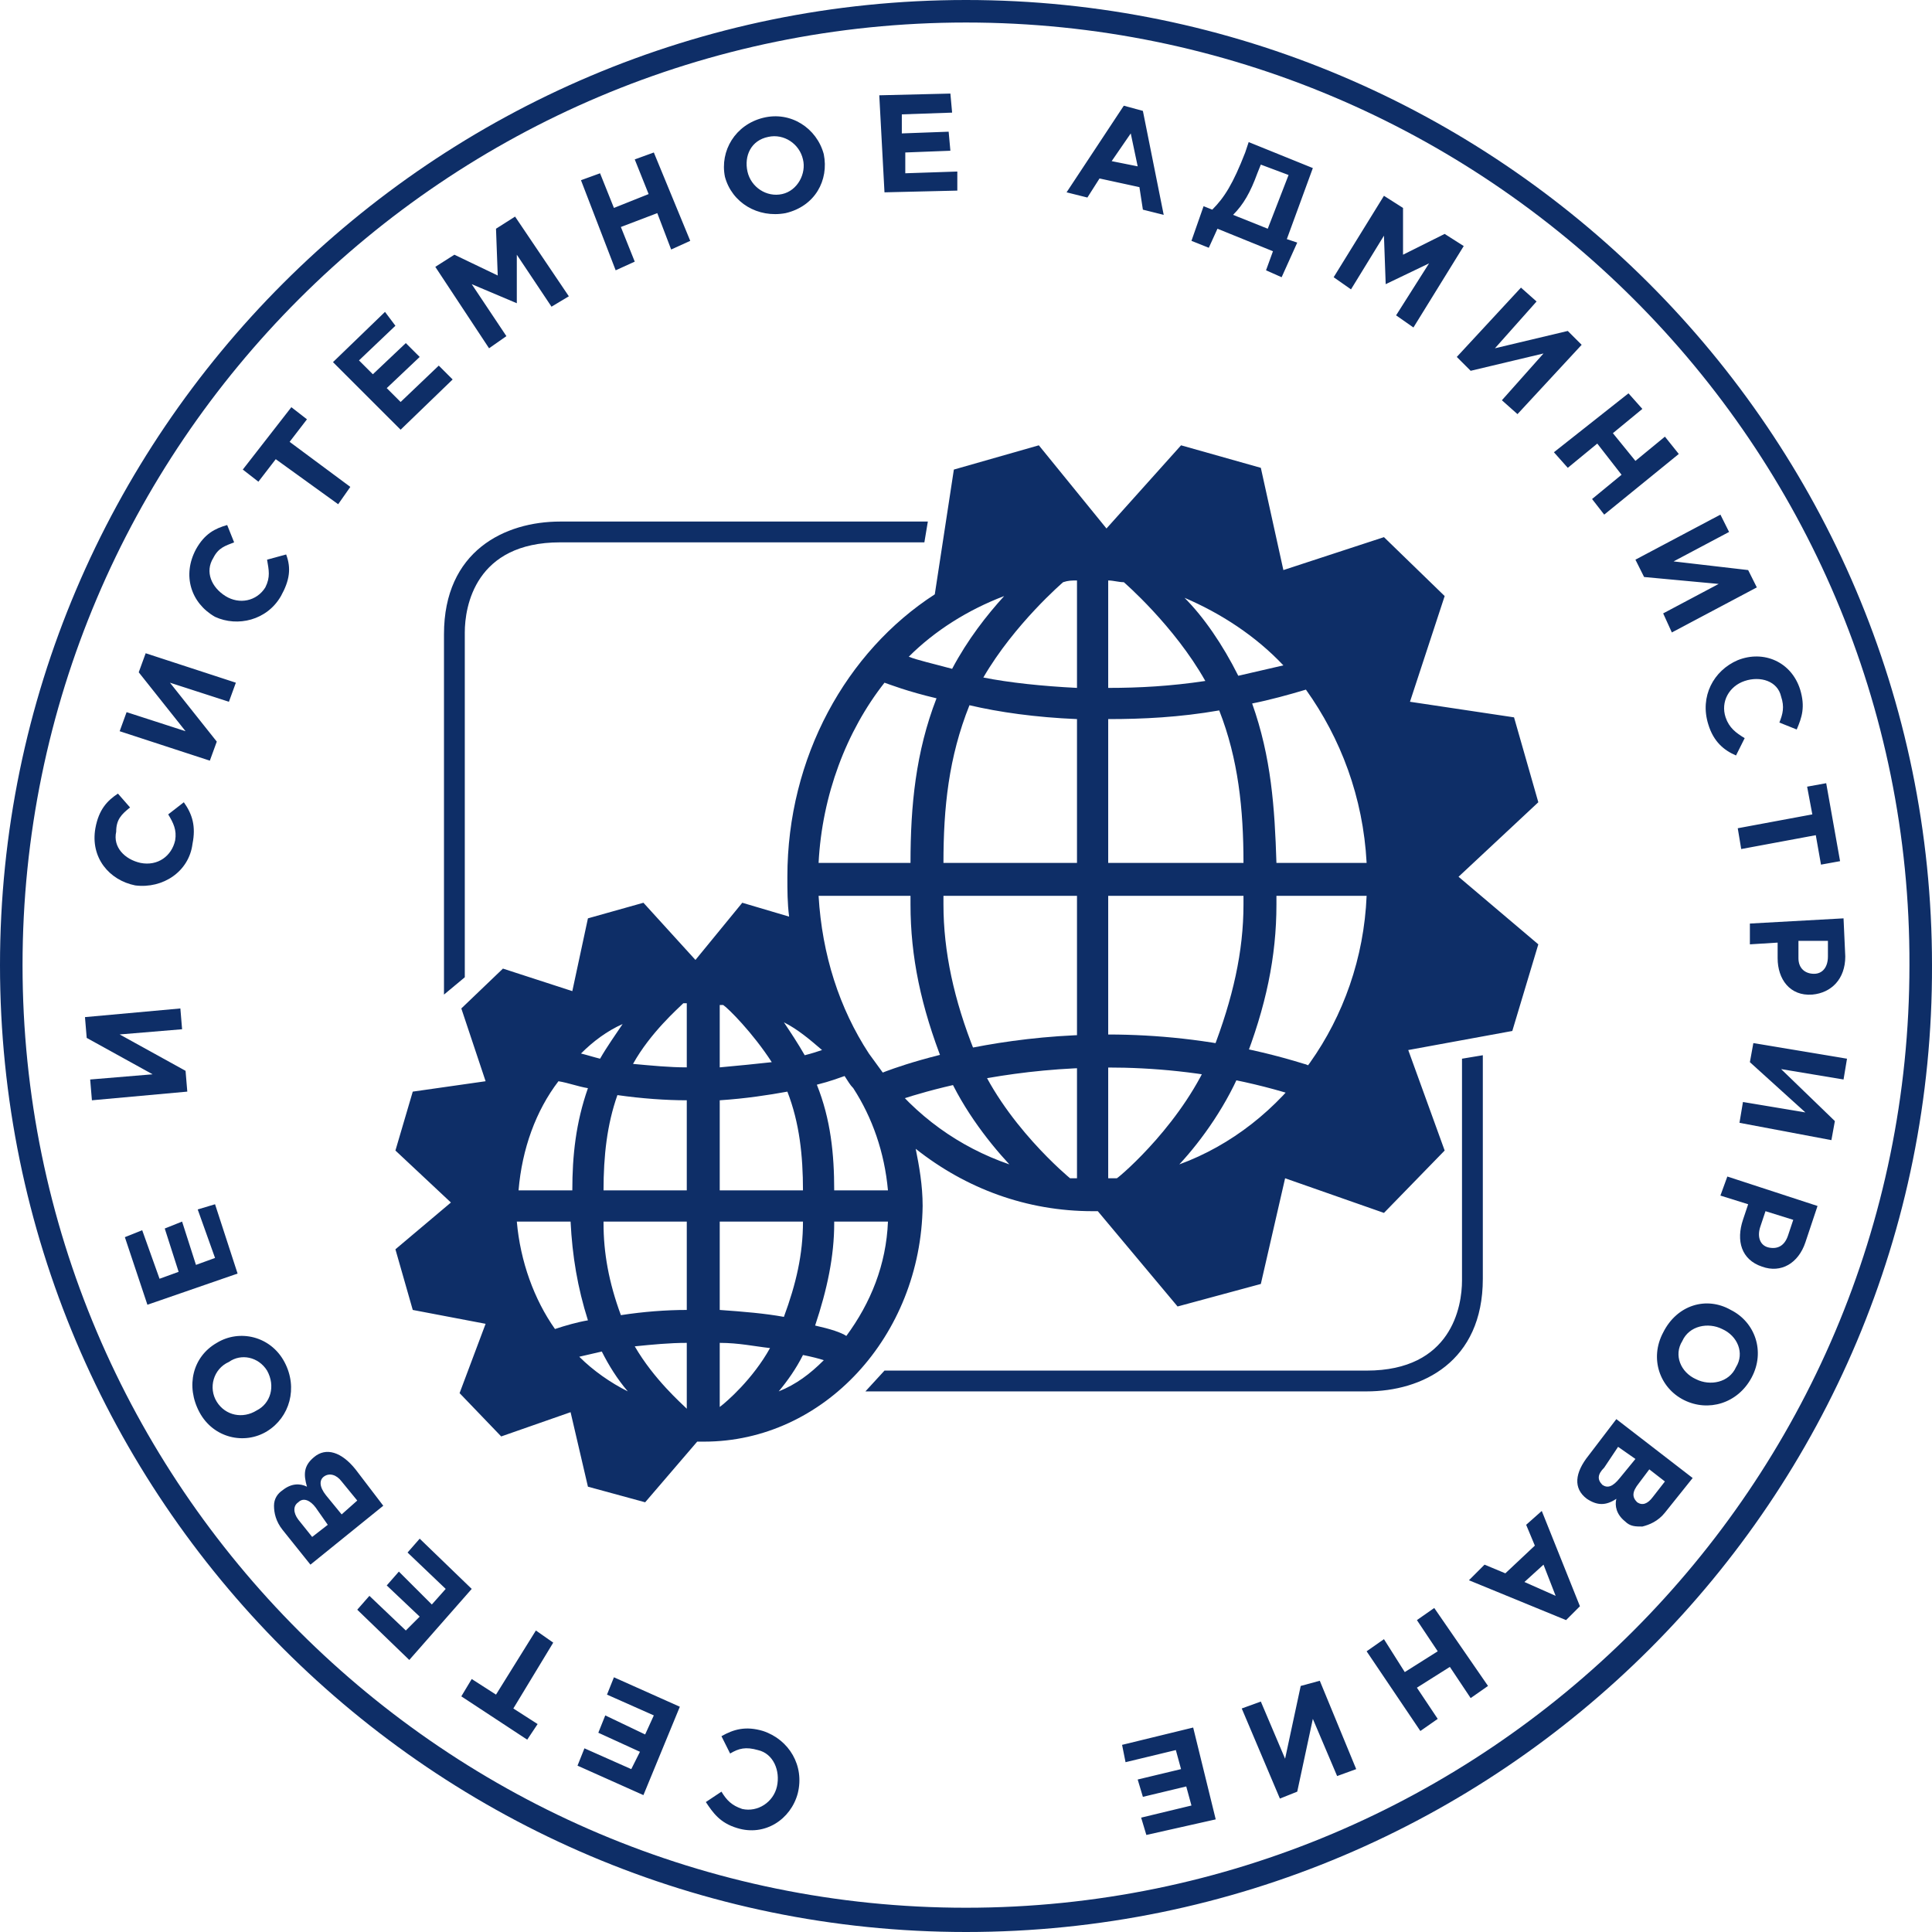
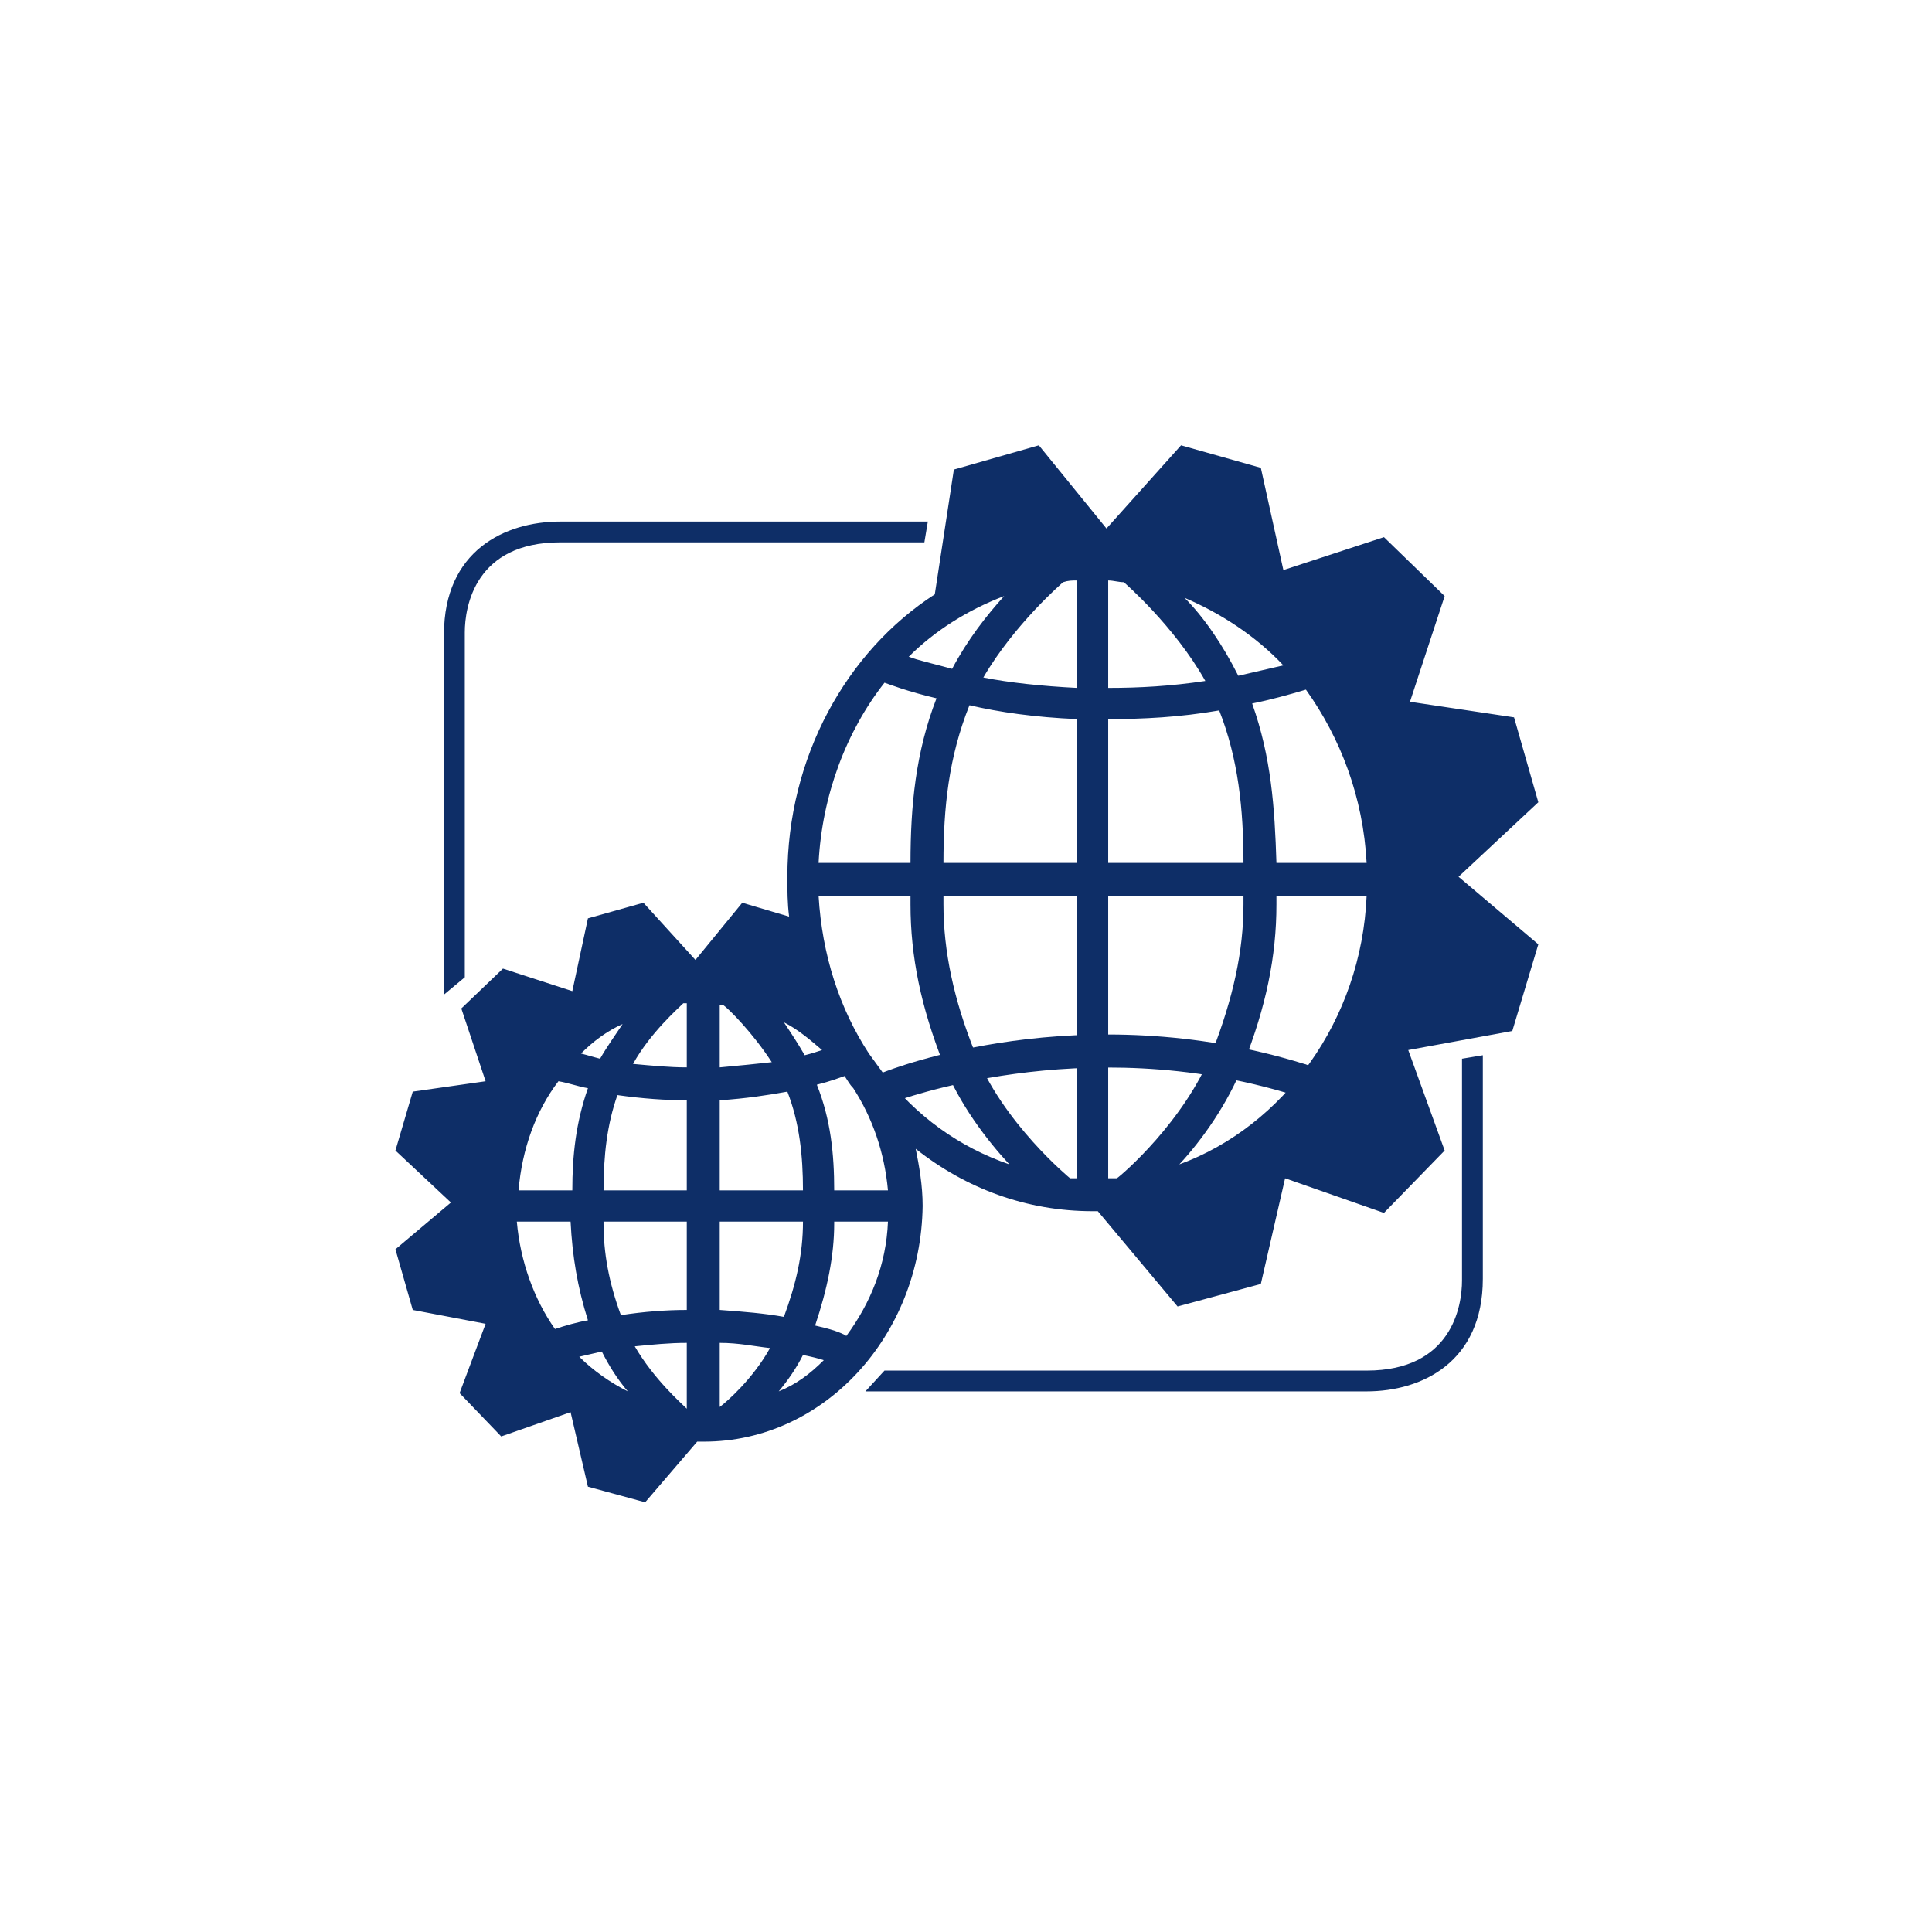
<svg xmlns="http://www.w3.org/2000/svg" width="160" height="160" viewBox="0 0 160 160" fill="none">
  <path d="M73.68 91.408C73.106 91.408 72.675 91.121 72.387 90.547C72.1 89.829 72.387 89.112 73.106 88.825C73.824 88.538 89.479 82.368 108.007 88.108C108.725 88.251 109.156 89.112 108.868 89.829C108.581 90.547 107.863 90.834 107.145 90.691C89.623 85.238 74.111 91.264 73.967 91.264C73.967 91.408 73.824 91.408 73.68 91.408Z" fill="#0E2E67" />
-   <path d="M80 160C35.907 160 0 124.126 0 79.928C0 35.874 35.907 0 80 0C124.093 0 160 35.874 160 79.928C160.143 124.126 124.237 160 80 160ZM80 1.865C36.912 1.865 1.867 36.879 1.867 79.928C1.867 122.978 36.912 157.991 80 157.991C123.088 157.991 158.132 122.978 158.132 79.928C158.276 36.879 123.088 1.865 80 1.865Z" fill="#0E2E67" />
-   <path d="M98.814 143.067L92.926 144.502L93.213 145.937L97.378 144.933L97.809 146.511L94.218 147.372L94.649 148.807L98.24 147.946L98.671 149.525L94.505 150.529L94.936 151.964L100.681 150.673L98.814 143.067ZM105.996 148.951L107.432 148.377L108.724 142.35L110.735 147.085L112.315 146.511L109.299 139.193L107.719 139.623L106.426 145.65L104.416 140.915L102.836 141.489L105.996 148.951ZM118.778 133.166L117.342 134.17L119.066 136.753L116.337 138.475L114.613 135.749L113.177 136.753L117.629 143.354L119.066 142.35L117.342 139.767L120.071 138.045L121.794 140.628L123.231 139.623L118.778 133.166ZM127.827 129.578L128.832 132.161L126.247 131.013L127.827 129.578ZM127.683 125.13L126.39 126.278L127.109 128L124.667 130.296L122.943 129.578L121.651 130.87L129.694 134.17L130.843 133.022L127.683 125.13ZM134.003 119.821L135.439 120.825L134.146 122.403C133.572 123.121 133.141 123.264 132.71 122.977C132.279 122.547 132.279 122.116 132.854 121.542L134.003 119.821ZM136.588 121.686L137.881 122.69L136.875 123.982C136.444 124.556 136.013 124.699 135.583 124.412C135.152 123.982 135.152 123.551 135.726 122.834L136.588 121.686ZM133.859 117.525L131.561 120.538C130.412 121.973 130.268 123.264 131.417 124.125C132.279 124.699 132.997 124.699 133.859 124.125C133.715 124.699 133.859 125.417 134.577 125.991C135.008 126.421 135.439 126.421 136.013 126.421C136.588 126.278 137.306 125.991 137.881 125.273L140.179 122.403L133.859 117.525ZM139.317 111.067C139.891 109.776 141.471 109.489 142.62 110.063C143.913 110.637 144.487 112.072 143.769 113.22C143.195 114.511 141.615 114.798 140.466 114.224C139.173 113.65 138.599 112.215 139.317 111.067ZM137.737 110.35C136.588 112.502 137.45 114.942 139.46 115.946C141.471 116.951 143.913 116.233 145.062 114.081C146.211 111.928 145.349 109.489 143.338 108.484C141.328 107.336 138.886 108.054 137.737 110.35ZM146.211 100.305L148.509 101.022L148.078 102.314C147.791 103.175 147.216 103.462 146.498 103.318C145.78 103.175 145.493 102.457 145.78 101.596L146.211 100.305ZM143.051 97.435L142.477 99.013L144.775 99.731L144.344 101.022C143.769 102.744 144.2 104.323 145.924 104.897C147.504 105.471 148.94 104.61 149.514 102.888L150.52 99.874L143.051 97.435ZM151.669 94.421L151.956 92.843L147.504 88.538L152.674 89.399L152.961 87.677L145.205 86.385L144.918 87.964L149.514 92.126L144.344 91.264L144.056 92.986L151.669 94.421ZM148.94 77.919H151.381V79.211C151.381 80.072 150.951 80.646 150.232 80.646C149.514 80.646 148.94 80.215 148.94 79.354V77.919ZM144.918 76.484V78.206L147.216 78.063V79.354C147.216 81.076 148.222 82.511 150.089 82.368C151.669 82.224 152.818 81.076 152.818 79.211L152.674 76.054L144.918 76.484ZM143.913 68.592L144.2 70.314L150.376 69.166L150.807 71.605L152.387 71.318L151.238 64.861L149.658 65.148L150.089 67.444L143.913 68.592ZM141.471 59.982C141.902 61.417 142.764 62.134 143.769 62.565L144.487 61.13C143.769 60.699 143.195 60.269 142.907 59.408C142.477 58.117 143.195 56.825 144.487 56.395C145.78 55.964 147.216 56.395 147.504 57.686C147.791 58.547 147.647 59.121 147.36 59.839L148.796 60.413C149.227 59.408 149.514 58.547 149.083 57.112C148.365 54.816 146.067 53.812 143.913 54.672C141.902 55.533 140.753 57.686 141.471 59.982ZM145.493 48.646L144.775 47.211L138.599 46.493L143.195 44.054L142.477 42.619L135.439 46.35L136.157 47.785L142.333 48.359L137.737 50.798L138.455 52.377L145.493 48.646ZM128.688 37.453L129.837 38.744L132.279 36.735L134.29 39.318L131.848 41.327L132.854 42.619L139.03 37.596L137.881 36.161L135.439 38.17L133.572 35.874L136.013 33.865L134.864 32.574L128.688 37.453ZM130.986 28.556L129.837 27.408L123.805 28.843L127.252 24.968L125.96 23.82L120.645 29.56L121.794 30.708L127.827 29.273L124.38 33.148L125.672 34.296L130.986 28.556ZM110.448 22.959L111.884 23.964L114.613 19.516L114.757 23.534L118.347 21.812L115.618 26.116L117.055 27.121L121.22 20.377L119.64 19.372L116.193 21.094V17.22L114.613 16.215L110.448 22.959ZM106.714 14.493L104.99 18.942L102.118 17.794C102.979 16.933 103.554 15.928 104.128 14.35L104.416 13.632L106.714 14.493ZM98.671 19.946L100.107 20.52L100.825 18.942L105.421 20.807L104.847 22.386L106.139 22.959L107.432 20.09L106.57 19.803L108.724 13.919L103.41 11.767L103.123 12.628C102.118 15.211 101.4 16.359 100.394 17.363L99.676 17.076L98.671 19.946ZM92.064 13.345L93.644 11.049L94.218 13.776L92.064 13.345ZM88.329 15.928L90.053 16.359L91.058 14.78L94.362 15.498L94.649 17.363L96.373 17.794L94.649 9.184L93.069 8.753L88.329 15.928ZM73.249 15.928L79.281 15.785V14.206L74.972 14.35V12.628L78.707 12.484L78.563 10.906L74.685 11.049V9.471L78.85 9.327L78.707 7.749L72.818 7.892L73.249 15.928ZM64.775 16.072C63.482 16.359 62.19 15.498 61.902 14.206C61.615 12.915 62.19 11.623 63.626 11.336C64.918 11.049 66.211 11.91 66.498 13.202C66.786 14.35 66.067 15.785 64.775 16.072ZM65.062 17.65C67.504 17.076 68.653 14.924 68.222 12.771C67.647 10.619 65.493 9.184 63.195 9.758C60.897 10.332 59.604 12.484 60.035 14.637C60.61 16.789 62.764 18.081 65.062 17.65ZM50.987 22.386L52.567 21.668L51.418 18.798L54.434 17.65L55.583 20.664L57.163 19.946L54.147 12.628L52.567 13.202L53.716 16.072L50.843 17.22L49.694 14.35L48.114 14.924L50.987 22.386ZM40.502 28.843L41.938 27.838L39.066 23.534L42.8 25.112V21.094L45.673 25.399L47.109 24.538L42.656 17.937L41.077 18.942L41.22 22.816L37.63 21.094L36.05 22.099L40.502 28.843ZM33.177 35.587L37.486 31.426L36.337 30.278L33.177 33.291L32.028 32.143L34.757 29.56L33.608 28.413L30.879 30.995L29.73 29.847L32.746 26.977L31.884 25.829L27.576 29.991L33.177 35.587ZM28.006 41.758L29.012 40.323L23.985 36.592L25.421 34.726L24.129 33.722L20.107 38.888L21.4 39.892L22.836 38.027L28.006 41.758ZM23.267 49.363C23.985 48.072 24.129 47.067 23.698 45.919L22.118 46.35C22.262 47.211 22.405 47.785 21.974 48.646C21.256 49.794 19.82 50.081 18.671 49.363C17.522 48.646 16.947 47.354 17.665 46.206C18.096 45.345 18.671 45.202 19.389 44.915L18.814 43.48C17.809 43.767 16.947 44.197 16.229 45.489C15.08 47.641 15.798 49.937 17.809 51.085C19.676 51.946 22.118 51.372 23.267 49.363ZM12.064 54.099L11.489 55.677L15.367 60.556L10.484 58.977L9.91 60.556L17.378 62.995L17.953 61.417L14.075 56.538L18.958 58.117L19.533 56.538L12.064 54.099ZM15.942 69.883C16.229 68.448 15.942 67.444 15.224 66.439L13.931 67.444C14.362 68.161 14.649 68.735 14.506 69.596C14.218 70.888 13.069 71.749 11.633 71.462C10.341 71.175 9.335 70.17 9.622 68.879C9.622 67.874 10.053 67.444 10.771 66.87L9.766 65.722C8.904 66.296 8.186 67.013 7.899 68.592C7.468 71.031 9.048 72.897 11.202 73.327C13.5 73.614 15.655 72.179 15.942 69.883ZM7.037 84.233L7.181 85.955L12.639 88.969L7.468 89.399L7.612 91.121L15.511 90.403L15.367 88.681L9.91 85.668L15.08 85.238L14.937 83.516L7.037 84.233ZM19.676 105.471L17.809 99.731L16.373 100.161L17.809 104.179L16.229 104.753L15.08 101.166L13.644 101.74L14.793 105.327L13.213 105.901L11.777 101.883L10.341 102.457L12.208 108.054L19.676 105.471ZM22.118 113.507C22.836 114.798 22.405 116.233 21.256 116.807C20.107 117.525 18.671 117.238 17.953 116.09C17.235 114.942 17.665 113.363 18.958 112.789C19.963 112.072 21.4 112.359 22.118 113.507ZM23.554 112.789C22.405 110.637 19.82 110.063 17.953 111.211C15.942 112.359 15.367 114.798 16.516 116.951C17.665 119.103 20.251 119.677 22.118 118.529C23.985 117.381 24.703 114.942 23.554 112.789ZM29.586 124.269L28.294 125.417L27.001 123.838C26.427 123.121 26.427 122.547 26.858 122.26C27.288 121.973 27.863 122.116 28.294 122.69L29.586 124.269ZM27.145 126.278L25.852 127.282L24.703 125.847C24.272 125.273 24.272 124.699 24.703 124.412C25.134 123.982 25.709 124.269 26.139 124.843L27.145 126.278ZM31.741 124.699L29.443 121.686C28.294 120.251 27.001 119.821 25.996 120.682C25.134 121.399 25.134 122.116 25.421 123.121C24.847 122.834 24.129 122.834 23.41 123.408C22.98 123.695 22.692 124.125 22.692 124.699C22.692 125.273 22.836 125.991 23.41 126.708L25.709 129.578L31.741 124.699ZM39.066 131.587L34.757 127.426L33.752 128.574L36.911 131.587L35.762 132.879L33.033 130.152L32.028 131.3L34.757 133.883L33.608 135.031L30.592 132.161L29.586 133.309L33.895 137.471L39.066 131.587ZM45.816 136.036L44.38 135.031L41.077 140.341L39.066 139.049L38.204 140.484L43.662 144.072L44.523 142.78L42.513 141.489L45.816 136.036ZM56.301 141.345L50.843 138.906L50.269 140.341L54.147 142.063L53.428 143.641L50.125 142.063L49.55 143.498L52.998 145.076L52.279 146.511L48.401 144.789L47.827 146.224L53.285 148.664L56.301 141.345ZM63.195 143.354C61.759 142.924 60.753 143.211 59.748 143.785L60.466 145.22C61.184 144.789 61.759 144.646 62.764 144.933C64.057 145.22 64.631 146.655 64.344 147.946C64.057 149.238 62.764 150.099 61.471 149.812C60.61 149.525 60.179 149.094 59.748 148.377L58.455 149.238C59.03 150.099 59.604 150.96 61.041 151.39C63.339 152.108 65.493 150.673 66.067 148.52C66.642 146.224 65.349 144.072 63.195 143.354Z" fill="#0E2E67" />
  <path d="M38.492 80.933L36.769 82.368V52.52C36.769 45.632 41.795 43.193 46.392 43.193H76.84L76.553 44.915H46.392C39.354 44.915 38.492 50.224 38.492 52.377V80.933V80.933ZM102.549 55.964C103.842 55.677 104.991 55.39 106.284 55.103C103.986 52.664 101.113 50.798 98.097 49.507C99.677 51.085 101.257 53.381 102.549 55.964ZM91.777 56.969C94.363 56.969 96.948 56.825 99.82 56.395C97.235 51.803 93.07 48.215 93.07 48.215C92.639 48.215 92.208 48.072 91.777 48.072V56.969ZM75.26 54.386C75.978 54.673 77.271 54.96 78.851 55.39C80.144 52.951 81.724 50.942 83.16 49.363C80.144 50.511 77.415 52.233 75.26 54.386ZM105.709 71.462H113.178C112.89 66.009 111.023 61.13 108.151 57.112C106.715 57.543 105.135 57.973 103.698 58.26C105.278 62.709 105.566 66.87 105.709 71.462ZM91.777 71.462H102.98C102.98 67.013 102.549 62.852 100.97 58.834C97.666 59.408 94.65 59.552 91.777 59.552V71.462ZM78.133 71.462H89.192V59.552C85.745 59.408 82.729 58.978 80.287 58.404C78.564 62.709 78.133 66.87 78.133 71.462ZM67.792 71.462H75.404C75.404 66.726 75.835 62.278 77.558 57.83C75.117 57.256 73.68 56.682 73.25 56.538C70.09 60.556 68.079 65.865 67.792 71.462ZM89.192 74.188H78.133V74.906C78.133 78.78 78.995 82.798 80.718 87.103C83.016 92.987 88.618 97.579 88.618 97.579C88.761 97.579 89.049 97.579 89.192 97.579V74.188V74.188ZM102.98 74.188H91.777V97.579C92.065 97.579 92.352 97.579 92.496 97.579C92.926 97.291 98.097 92.843 100.395 87.103C102.119 82.655 102.98 78.78 102.98 74.906V74.188ZM113.178 74.188H105.709V74.906C105.709 79.211 104.847 83.372 102.98 88.108C101.688 91.408 99.533 94.421 97.666 96.43C106.284 93.273 112.747 84.52 113.178 74.188ZM71.957 87.247C72.388 87.821 72.675 88.251 73.106 88.825C75.835 92.412 79.426 94.996 83.591 96.43C81.724 94.421 79.426 91.408 78.133 88.108C76.266 83.372 75.404 79.211 75.404 74.906V74.188H67.792C68.079 79.067 69.515 83.516 71.957 87.247ZM58.312 119.39C58.169 119.39 57.882 119.39 57.738 119.39L53.429 124.413L48.69 123.121L47.253 116.951L41.508 118.96L38.061 115.372L40.216 109.632L34.183 108.484L32.747 103.462L37.343 99.587L32.747 95.282L34.183 90.404L40.216 89.543L38.205 83.516L41.652 80.215L47.397 82.081L48.69 76.054L53.286 74.762L57.594 79.498L61.472 74.762L65.35 75.91C65.207 74.762 65.207 73.758 65.207 72.61C65.207 62.709 70.09 53.955 77.415 49.22L78.995 38.888L86.032 36.879L91.634 43.767L97.81 36.879L104.417 38.744L106.284 47.211L114.614 44.484L119.641 49.363L116.768 58.117L125.386 59.408L127.397 66.439L120.79 72.61L127.397 78.206L125.242 85.381L116.625 86.96L119.641 95.282L114.614 100.448L106.427 97.579L104.417 106.332L97.522 108.197L90.916 100.305C90.772 100.305 90.628 100.305 90.485 100.305C85.027 100.305 80 98.439 75.835 95.139C76.122 96.574 76.409 98.152 76.409 99.874C76.266 110.637 68.223 119.39 58.312 119.39ZM66.643 87.39C67.217 87.247 67.648 87.103 68.079 86.96C67.074 86.099 66.068 85.238 64.919 84.664C65.494 85.525 66.068 86.386 66.643 87.39ZM59.605 88.395C61.185 88.251 62.621 88.108 63.914 87.964C62.334 85.525 60.323 83.516 59.892 83.229C59.749 83.229 59.749 83.229 59.605 83.229V88.395ZM48.115 87.247C48.69 87.39 49.12 87.534 49.695 87.677C50.27 86.673 50.988 85.668 51.562 84.807C50.27 85.381 49.12 86.242 48.115 87.247ZM49.839 111.928C49.264 112.072 48.546 112.215 47.971 112.359C49.12 113.507 50.557 114.511 51.993 115.229C51.131 114.224 50.413 113.076 49.839 111.928ZM56.876 111.211C55.44 111.211 54.004 111.354 52.568 111.498C54.147 114.224 56.445 116.233 56.876 116.664V111.211ZM63.77 111.641C62.478 111.498 61.185 111.211 59.605 111.211V116.52C60.18 116.09 62.334 114.224 63.77 111.641ZM68.223 112.646C67.792 112.502 67.217 112.359 66.499 112.215C65.925 113.363 65.207 114.368 64.489 115.229C65.925 114.655 67.074 113.794 68.223 112.646ZM69.085 98.583H73.537C73.25 95.426 72.244 92.556 70.664 90.117C70.377 89.83 70.234 89.543 69.946 89.112C69.515 89.256 68.797 89.543 67.648 89.83C68.797 92.7 69.085 95.57 69.085 98.583ZM59.605 98.583H66.499C66.499 95.713 66.212 92.987 65.207 90.404C63.627 90.691 61.76 90.978 59.605 91.121V98.583ZM49.982 98.583H56.876V91.121C55.153 91.121 53.142 90.978 51.131 90.691C50.27 93.13 49.982 95.713 49.982 98.583ZM42.944 98.583H47.397C47.397 95.713 47.684 92.987 48.69 90.117C47.828 89.973 47.11 89.686 46.248 89.543C44.381 91.982 43.232 95.139 42.944 98.583ZM47.253 101.166H42.801C43.088 104.466 44.237 107.623 45.961 110.063C46.822 109.776 47.828 109.489 48.69 109.345C47.828 106.619 47.397 104.036 47.253 101.166ZM56.876 101.166H49.982V101.309C49.982 103.749 50.413 106.188 51.419 108.915C53.286 108.628 55.153 108.484 56.876 108.484V101.166ZM66.499 101.166H59.605V108.484C61.616 108.628 63.339 108.771 64.919 109.058C65.925 106.332 66.499 103.892 66.499 101.166ZM73.537 101.166H69.085V101.309C69.085 104.036 68.51 106.762 67.505 109.776C68.797 110.063 69.659 110.35 70.09 110.637C72.101 107.91 73.393 104.753 73.537 101.166ZM56.876 83.085C56.733 83.085 56.733 83.085 56.589 83.085C56.158 83.516 53.86 85.525 52.424 88.108C54.004 88.251 55.44 88.395 56.876 88.395V83.085ZM89.192 48.072C88.761 48.072 88.474 48.072 88.043 48.215C88.043 48.215 84.022 51.659 81.436 56.108C83.591 56.538 86.32 56.825 89.192 56.969V48.072ZM113.178 115.229H71.67L73.25 113.507H113.178C120.215 113.507 121.077 108.197 121.077 106.045V87.677L122.801 87.39V105.901C122.801 112.789 117.774 115.229 113.178 115.229Z" fill="#0E2E67" />
</svg>